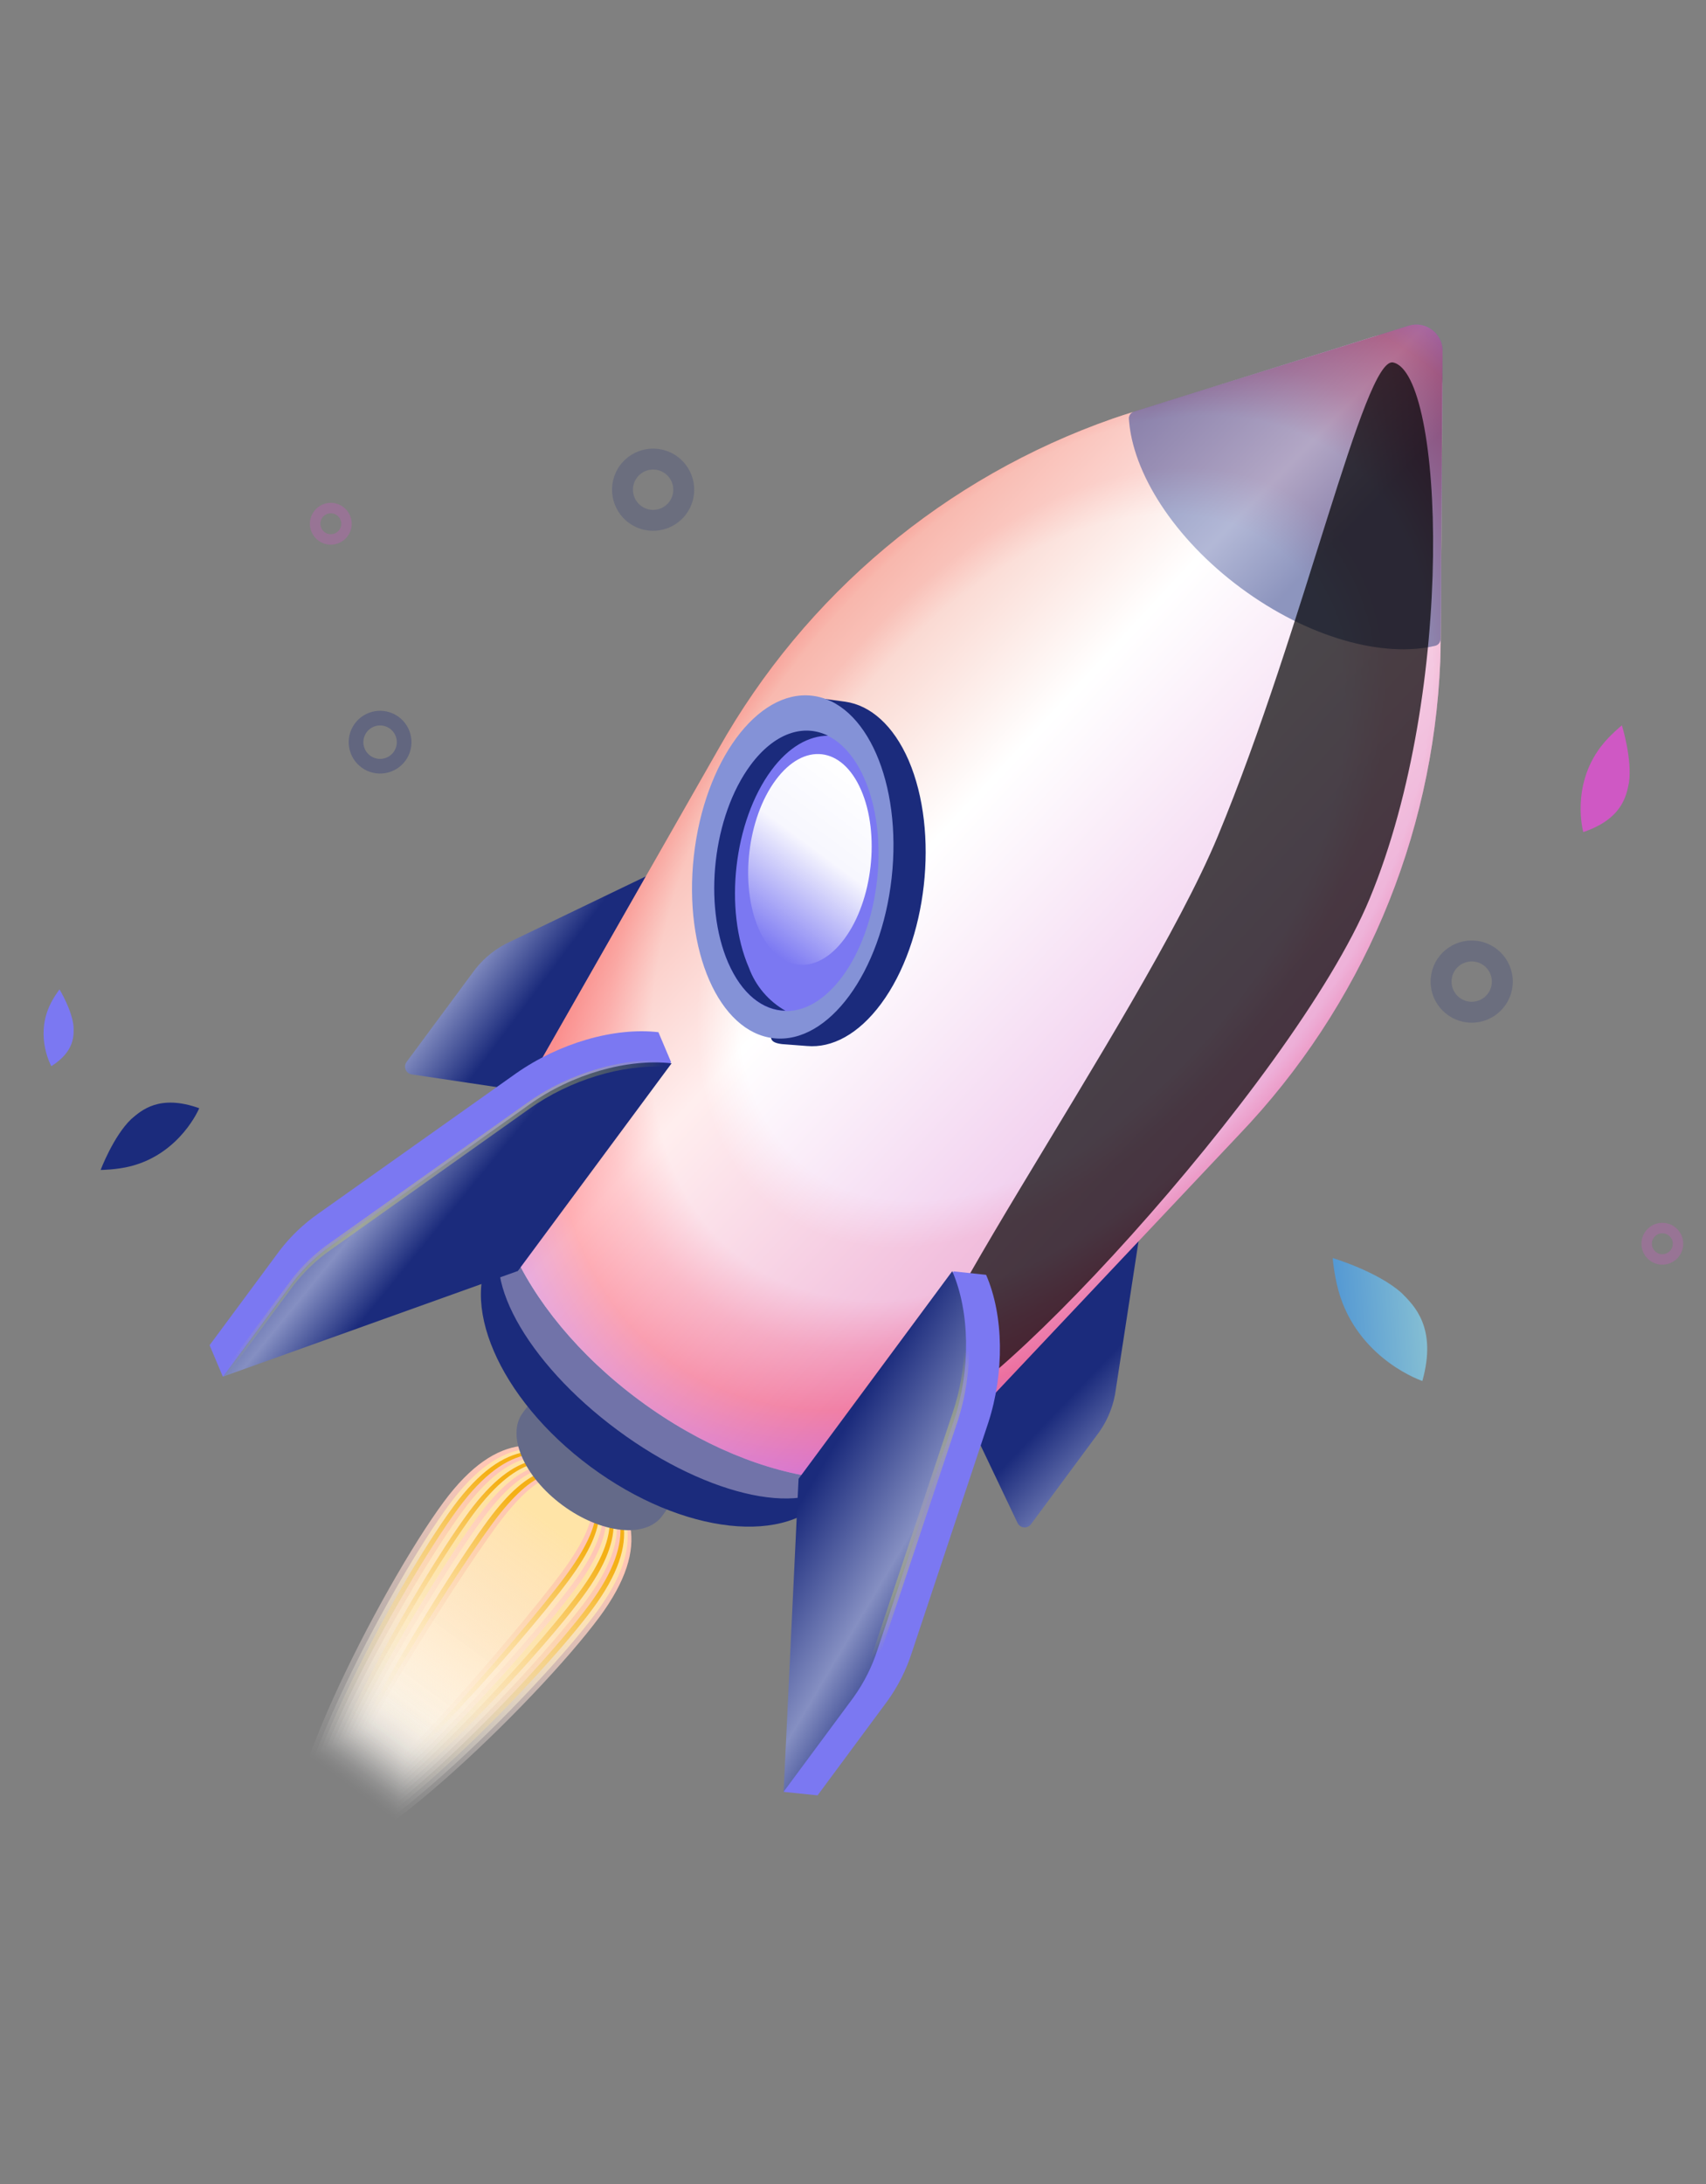
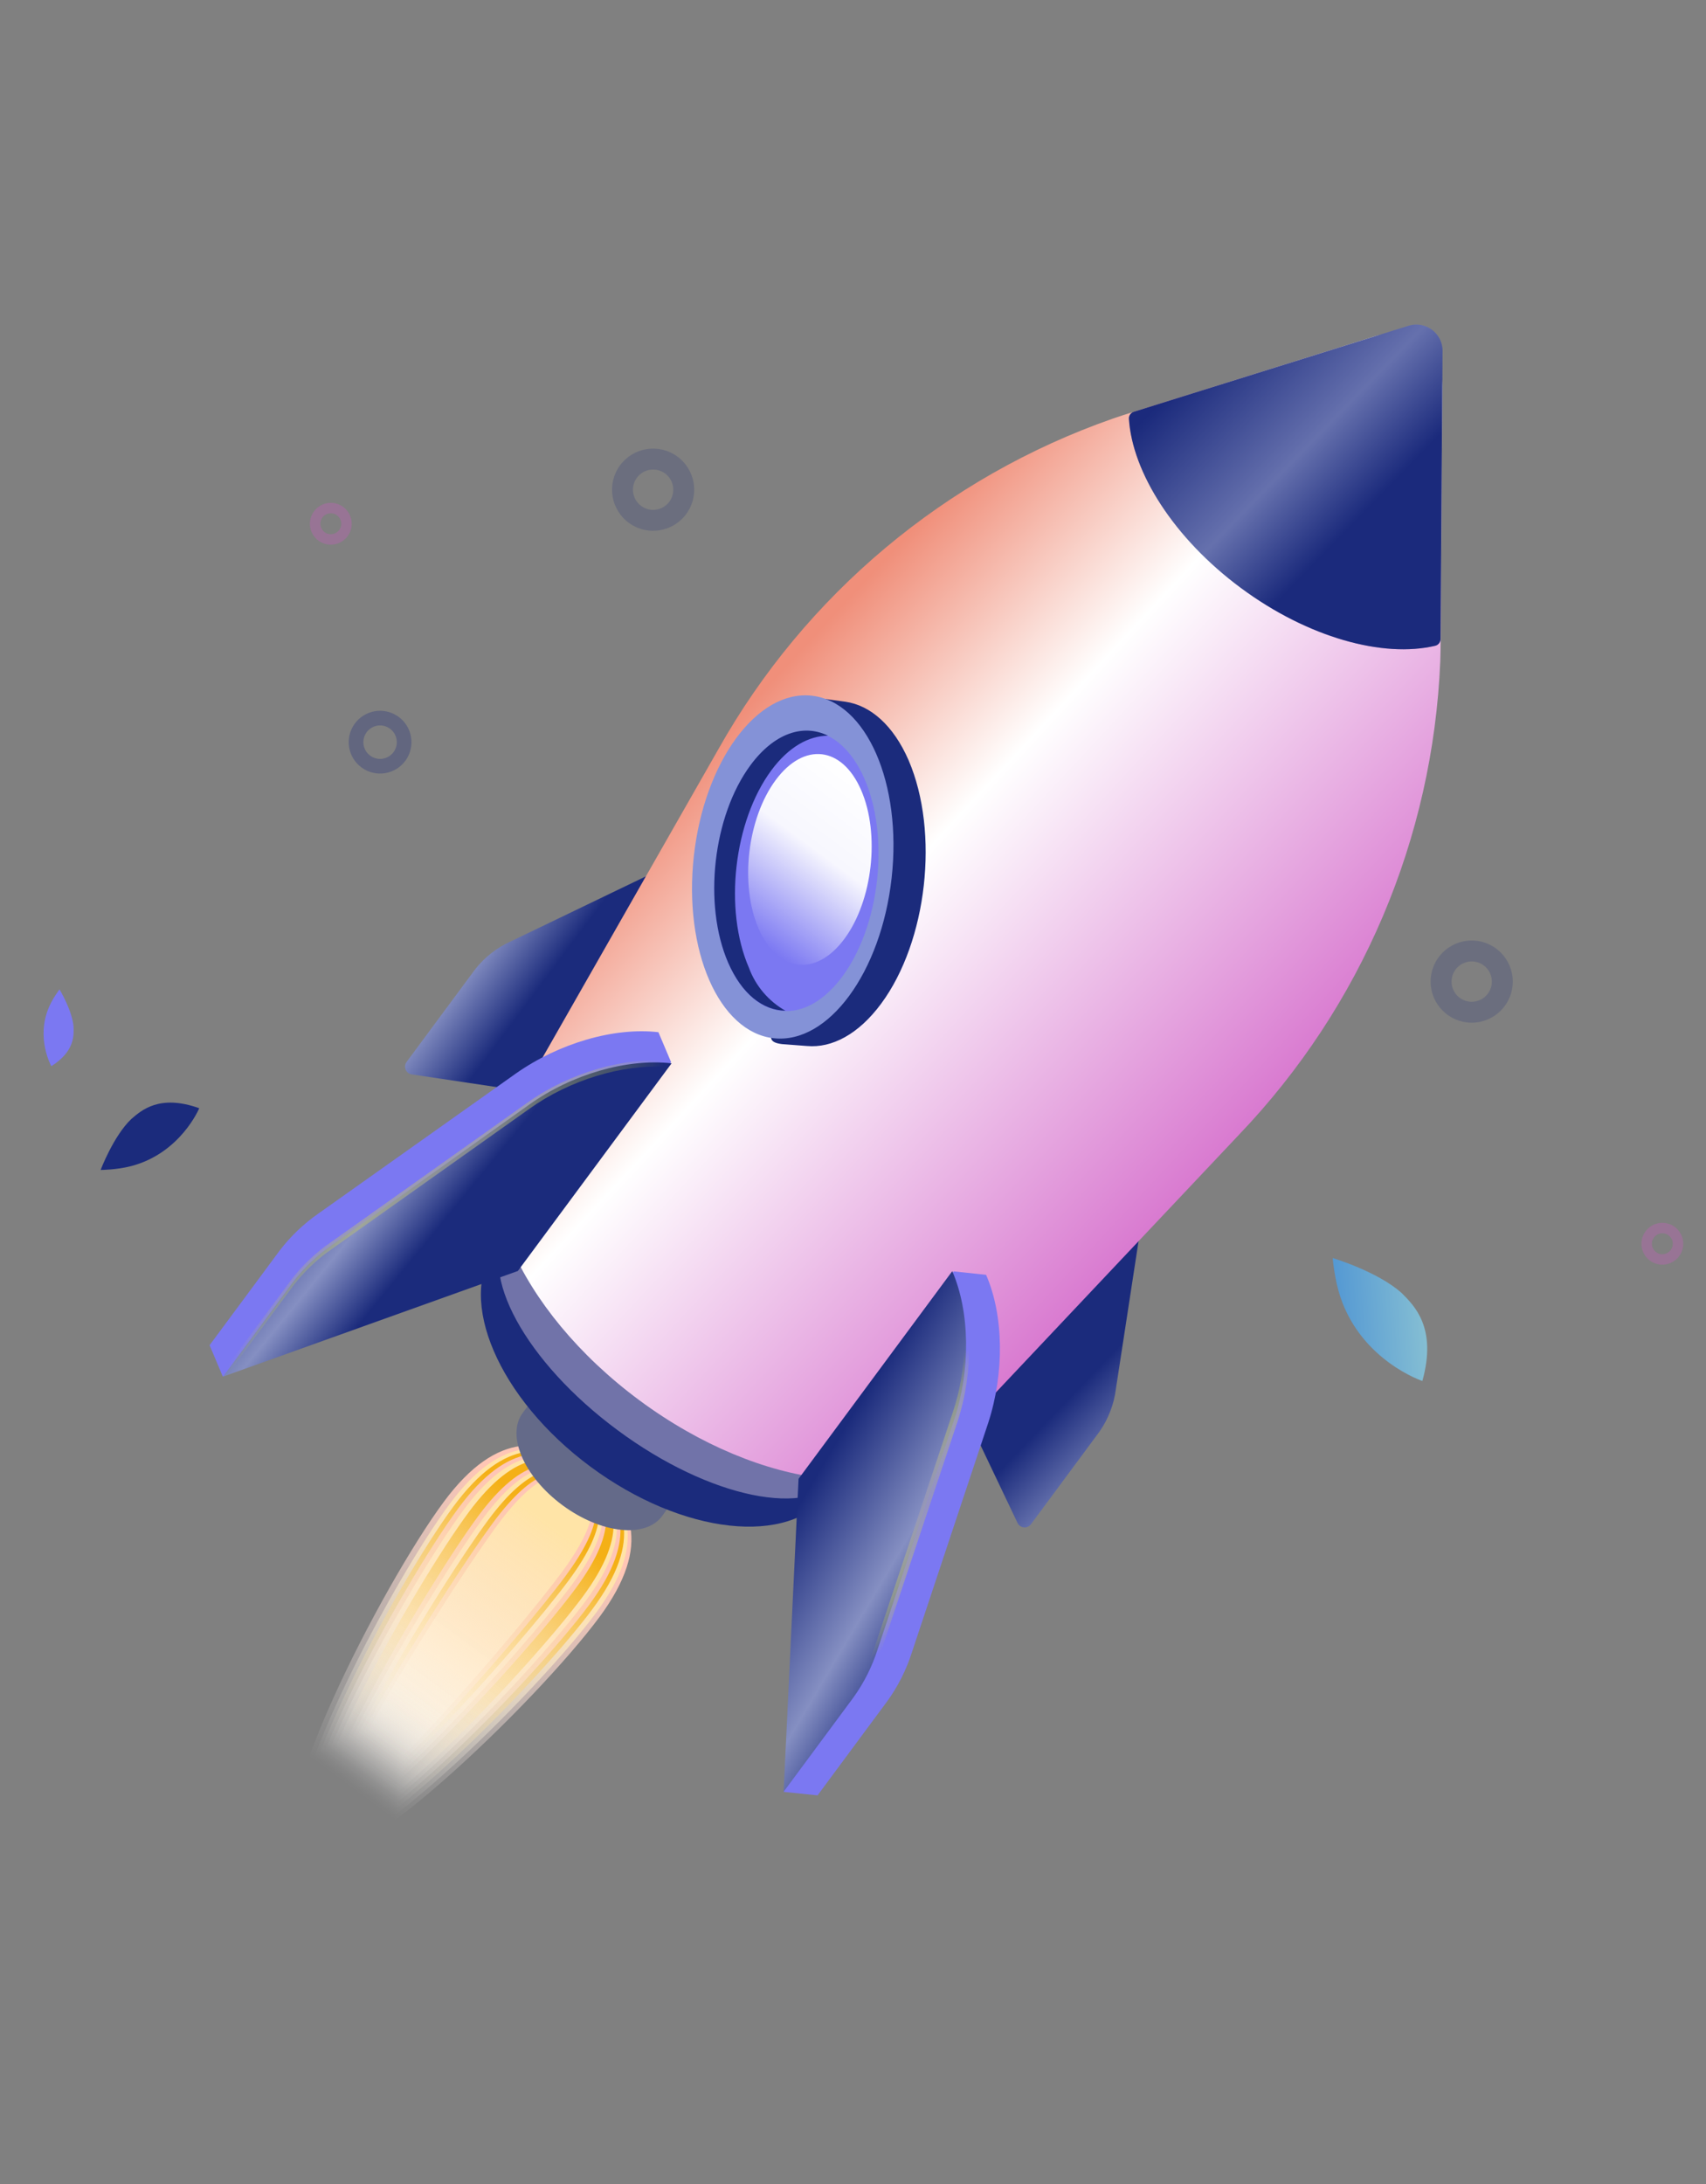
<svg xmlns="http://www.w3.org/2000/svg" width="650" height="832" viewBox="0 0 650 832" fill="none">
  <rect x="0" y="0" width="650" height="832" fill="#808080" stroke="none" />
  <g clip-path="url(#clip0_31_254)">
    <mask id="mask0_31_254" style="mask-type:luminance" maskUnits="userSpaceOnUse" x="-202" y="-113" width="1055" height="1059">
      <path d="M852.083 330.204L253.42 -113L-202 502.164L396.663 945.368L852.083 330.204Z" fill="white" />
    </mask>
    <g mask="url(#mask0_31_254)">
      <path d="M355.97 513.585L387.69 580.164C388.66 582.207 391.46 582.477 392.81 580.658L417.69 547.049C421.3 542.447 423.75 537.043 424.83 531.295L434.58 467.725C436.82 454.083 426.77 443.969 409.16 441.945L355.97 513.585Z" fill="url(#paint0_linear_31_254)" />
      <path d="M229.82 420.196L156.88 409.293C154.65 408.959 153.57 406.36 154.92 404.541L179.8 370.932C183.14 366.135 187.6 362.214 192.78 359.503L250.73 331.618C263.13 325.497 275.74 332.155 282.81 348.406L229.82 420.196Z" fill="url(#paint1_linear_31_254)" />
      <path style="mix-blend-mode:screen" d="M228.4 616.014C205.02 647.592 130.48 720.499 114.13 708.391C97.77 696.282 145.64 603.791 169.1 572.112C189.67 544.32 208.08 547.446 224.36 559.498C240.63 571.55 248.97 588.222 228.4 616.014Z" fill="url(#paint2_linear_31_254)" />
      <path style="mix-blend-mode:screen" d="M227.08 614.449C204.27 645.264 131.12 717.827 115.73 706.434C100.34 695.04 148.39 603.9 171.21 573.085C191.29 545.953 208.69 548.687 224.08 560.081C239.47 571.475 247.16 587.317 227.08 614.449Z" fill="url(#paint3_linear_31_254)" />
      <path style="mix-blend-mode:screen" d="M225.79 612.902C203.54 642.955 131.66 715.239 117.06 704.428C102.46 693.617 150.64 603.791 172.88 573.738C192.48 547.267 209.06 549.671 223.69 560.501C238.32 571.331 245.38 586.431 225.79 612.902Z" fill="url(#paint4_linear_31_254)" />
      <path style="mix-blend-mode:screen" d="M224.49 611.355C202.79 640.672 132.21 712.694 118.47 702.522C104.73 692.351 152.99 603.801 174.69 574.485C193.8 548.674 209.56 550.705 223.32 560.895C237.09 571.086 243.6 585.545 224.49 611.355Z" fill="url(#paint5_linear_31_254)" />
      <path style="mix-blend-mode:screen" d="M223.22 609.783C202.06 638.363 132.78 710.124 119.9 700.592C107.02 691.059 155.43 603.842 176.59 575.263C195.21 550.113 210.13 551.794 223 561.327C235.88 570.859 241.84 584.633 223.22 609.783Z" fill="url(#paint6_linear_31_254)" />
      <path style="mix-blend-mode:screen" d="M222 608.293C201.32 636.237 133.42 707.611 121.43 698.736C109.44 689.862 157.99 603.889 178.55 576.123C196.68 551.633 210.85 552.839 222.86 561.732C234.87 570.625 240.13 583.803 222 608.293Z" fill="url(#paint7_linear_31_254)" />
-       <path style="mix-blend-mode:screen" d="M220.61 606.671C200.56 633.751 133.88 704.965 122.76 696.73C111.63 688.495 160.26 603.913 180.3 576.832C197.95 553.003 211.21 553.937 222.36 562.191C233.51 570.445 238.25 582.842 220.61 606.671Z" fill="url(#paint8_linear_31_254)" />
      <path style="mix-blend-mode:screen" d="M219.32 605.124C199.83 631.443 134.4 702.402 124.17 694.825C113.93 687.248 162.68 603.936 182.16 577.617C199.31 554.449 211.78 555.027 222.04 562.623C232.3 570.219 236.47 581.956 219.32 605.124Z" fill="url(#paint9_linear_31_254)" />
      <path style="mix-blend-mode:screen" d="M218 603.558C199.06 629.14 134.94 699.813 125.6 692.894C116.25 685.975 165.03 604.104 184.04 578.42C200.71 555.912 212.35 556.116 221.72 563.054C231.09 569.992 234.66 581.05 218 603.558Z" fill="url(#paint10_linear_31_254)" />
      <path style="mix-blend-mode:screen" d="M216.71 602.012C198.33 626.831 135.51 697.243 127.03 690.964C118.55 684.684 167.53 604.025 185.9 579.205C202.07 557.358 212.88 557.213 221.38 563.512C229.89 569.81 232.88 580.164 216.71 602.012Z" fill="url(#paint11_linear_31_254)" />
      <path style="mix-blend-mode:screen" d="M215.41 600.465C197.6 624.522 136.08 694.673 128.46 689.033C120.84 683.392 170.05 604.122 187.86 580.065C203.54 558.878 213.52 558.359 221.17 564.019C228.81 569.678 231.1 579.278 215.41 600.465Z" fill="url(#paint12_linear_31_254)" />
      <path style="mix-blend-mode:screen" d="M214 599.026C196.74 622.347 136.53 692.256 129.77 687.255C123.02 682.253 172.37 604.114 189.55 580.92C204.74 560.394 213.81 559.559 220.59 564.579C227.38 569.599 229.29 578.373 214 599.026Z" fill="url(#paint13_linear_31_254)" />
      <path d="M257.93 569.645L204.95 530.424L199.31 538.045L199.16 538.248C192.84 546.784 199.59 562.519 214.27 573.386C228.95 584.254 245.94 586.099 252.26 577.563L252.41 577.36L257.93 569.645Z" fill="#646A89" />
      <path d="M344 530.488L217.15 436.573L189.24 474.272C189.11 474.45 188.99 474.603 188.86 474.78C173.82 495.104 189.89 532.764 224.99 558.748C260.09 584.732 300.74 589.189 315.85 568.79C315.98 568.612 316.09 568.459 316.22 568.282L344 530.488Z" fill="#1B2B7C" />
      <g style="mix-blend-mode:multiply" opacity="0.5">
        <path d="M343.03 531.809L216.17 437.894L193.92 467.947C193.81 468.099 193.71 468.226 193.62 468.353C181.56 484.637 200.2 518.842 235.3 544.826C270.39 570.811 308.55 578.646 320.6 562.362C320.7 562.235 320.79 562.108 320.9 561.956L343.03 531.809Z" fill="#C7BCD6" />
      </g>
      <path d="M472.11 432.227C518.75 383.449 546 319.333 548.75 251.905C548.84 249.059 548.89 246.227 548.91 243.408L549.54 147.415C549.63 133.863 536.5 124.148 523.56 128.197L432.01 156.863C429.3 157.689 426.61 158.566 423.93 159.493C360.22 181.78 306.82 226.533 273.73 285.366L196.21 421.308C196.04 421.536 195.87 421.765 195.7 421.994C175.63 449.1 197.08 498.995 243.63 533.459C290.19 567.923 344.14 573.85 364.21 546.744C364.38 546.515 364.55 546.287 364.72 546.058L472.11 432.227Z" fill="url(#paint14_linear_31_254)" />
      <path d="M548.86 243.37L549.62 133.718C549.67 126.94 543.1 122.08 536.64 124.105L432.01 156.863C430.84 157.2 430.05 158.34 430.13 159.554C431.45 179.984 447.26 205.086 472.81 223.999C498.34 242.9 526.97 250.719 546.85 246.003C548.04 245.721 548.88 244.591 548.86 243.37Z" fill="url(#paint15_linear_31_254)" />
      <path opacity="0.3" d="M548.86 243.37L549.62 133.718C549.67 126.94 543.1 122.08 536.64 124.105L432.01 156.863C430.84 157.2 430.05 158.34 430.13 159.554C431.45 179.984 447.26 205.086 472.81 223.999C498.34 242.9 526.97 250.719 546.85 246.003C548.04 245.721 548.88 244.591 548.86 243.37Z" fill="#1B2B7C" />
-       <path style="mix-blend-mode:multiply" opacity="0.5" d="M472.11 432.227C518.75 383.449 546 319.333 548.75 251.905C548.84 249.059 548.89 246.227 548.91 243.408L549.63 133.712C549.67 126.936 543.11 122.078 536.64 124.103L432.01 156.863C429.3 157.689 426.61 158.566 423.93 159.493C360.22 181.78 306.82 226.533 273.73 285.366L196.21 421.308C196.04 421.536 195.87 421.765 195.7 421.994C175.63 449.1 197.08 498.995 243.63 533.459C290.19 567.923 344.14 573.85 364.21 546.744C364.38 546.515 364.55 546.287 364.72 546.058L472.11 432.227Z" fill="url(#paint16_radial_31_254)" />
-       <path style="mix-blend-mode:color-dodge" opacity="0.7" d="M463.96 318.638C497.07 238.927 519.71 135.743 530.79 138.087C550.19 142.262 554.92 262.643 521.84 342.373C492.69 412.545 366.85 547.795 348.69 540.25C330.53 532.704 434.78 388.862 463.96 318.638Z" fill="url(#paint17_radial_31_254)" />
      <path d="M335.71 382.374C327.08 394.035 316.95 399.32 307.47 398.477L297.94 397.753C288.34 396.544 298.98 391.046 293.24 377.556C281.31 350.166 285.99 308.638 303.65 284.784C312.38 272.997 301.56 264.829 311.15 265.836L322.08 267.322C331.57 268.684 340.35 276.207 346.2 289.659C357.97 317.094 353.29 358.621 335.71 382.374Z" fill="#1B2B7C" />
      <path d="M294.78 395.52C315.59 397.83 335.71 370.49 339.72 334.456C343.73 298.421 330.11 267.337 309.29 265.027C288.48 262.718 268.36 290.057 264.36 326.092C260.35 362.127 273.97 393.211 294.78 395.52Z" fill="#8492D7" />
      <path d="M297.63 385.081C314.61 386.925 330.98 364.562 334.18 335.131C337.39 305.7 326.21 280.347 309.23 278.503C292.24 276.659 275.87 299.022 272.67 328.452C269.47 357.883 280.64 383.236 297.63 385.081Z" fill="#7B78F2" />
      <path d="M321.72 357.665C310.93 372.247 296.3 370.501 289.03 353.758C281.77 337.016 284.74 311.763 295.53 297.181C306.33 282.599 320.83 284.251 328.1 300.994C335.36 317.737 332.5 343.109 321.72 357.665Z" fill="url(#paint18_linear_31_254)" />
      <path d="M285.36 368.699C275.7 346.485 279.56 312.807 293.91 293.424C300.51 284.507 308.12 280.344 315.45 280.265C306.09 275.654 295.01 279.251 285.96 291.471C271.63 310.828 267.82 344.544 277.43 366.721C282.66 378.729 290.7 384.917 299.25 385.04C292.84 381.409 287.91 375.619 285.36 368.699Z" fill="#1B2B7C" />
      <path style="mix-blend-mode:color-dodge" d="M337.21 288.471C331.52 275.334 320.88 268.044 314.48 266.807C323.85 271.092 331.19 278.852 334.95 288.447C346.84 315.818 342.19 357.364 324.53 381.219C315.35 393.616 303.18 398.213 293.16 396.456C302.87 399.277 316.29 395.374 326.77 381.224C344.43 357.369 349.11 315.841 337.21 288.471Z" fill="url(#paint19_radial_31_254)" />
      <path d="M192.28 472.237L84.89 524.405L79.86 512.458L106.51 476.461C110.68 471.001 115.68 466.222 121.32 462.296L196.62 408.909C212.98 397.427 233.98 391.264 250.86 393.217L255.71 404.672L192.28 472.237Z" fill="url(#paint20_linear_31_254)" />
      <path d="M197.31 484.183L84.94 524.442L111.59 488.445C115.77 482.98 120.77 478.206 126.43 474.299L201.67 420.786C217.9 409.21 239.01 403.166 255.88 405.075L197.31 484.183Z" fill="url(#paint21_linear_31_254)" />
      <path d="M111.62 489.956C115.79 484.491 120.79 479.717 126.45 475.809L201.7 422.385C217.17 411.377 237.15 405.365 253.62 406.474L255.2 404.34C238.35 402.405 217.19 408.526 200.99 420.051L125.74 473.475C120.09 477.389 115.09 482.169 110.93 487.64L84.28 523.638L87.56 522.447L111.62 489.956Z" fill="url(#paint22_radial_31_254)" />
      <path d="M317.18 564.704L298.61 682.622L311.5 683.95L338.15 647.953C342.16 642.366 345.27 636.192 347.38 629.651L376.51 542.083C382.71 523.08 382.48 501.198 375.71 485.647L363.31 484.335L317.18 564.704Z" fill="url(#paint23_linear_31_254)" />
      <path d="M304.26 563.358L298.56 682.585L325.21 646.587C329.21 641.001 332.32 634.819 334.4 628.267L363.62 540.686C369.83 521.683 369.57 499.826 362.82 484.25L304.26 563.358Z" fill="url(#paint24_linear_31_254)" />
      <path d="M335.67 629.163L364.82 541.569C371.02 522.567 370.74 500.691 363.99 485.114L363.62 485.622C368.91 502.793 368.68 521.194 362.96 538.231L333.81 625.78C331.72 632.33 328.61 638.512 324.61 644.1L300.05 677.278L299.76 683.513L326.42 647.49C330.43 641.894 333.55 635.712 335.67 629.163Z" fill="url(#paint25_radial_31_254)" />
    </g>
-     <path d="M620.65 298.148C619.68 302.959 618.21 311.931 603.24 316.981C603.24 316.981 598.41 299.649 609.89 284.503C613.27 280.053 617.95 276.334 617.95 276.334C617.95 276.334 621.96 289.093 620.65 298.148Z" fill="#CF58C4" />
    <path d="M49.987 426.327C53.812 423.052 60.674 416.726 75.91 422.178C75.91 422.178 68.83 439.285 49.997 444.222C44.464 445.672 38.341 445.698 38.341 445.698C38.341 445.698 43.202 432.822 49.987 426.327Z" fill="#1B2B7C" />
    <path d="M28.004 390.895C28.146 394.231 28.635 400.399 19.562 406.17C19.562 406.17 13.548 395.503 18.677 383.627C20.184 380.137 22.675 376.918 22.675 376.918C22.675 376.918 27.394 384.699 28.004 390.895Z" fill="#7B78F2" />
    <g opacity="0.65">
      <path d="M534.12 492.653C538.75 497.34 547.63 505.706 541.93 526.095C541.93 526.095 518.96 518.435 510.77 494.324C508.37 487.24 507.77 479.254 507.77 479.254C507.77 479.254 525.02 484.403 534.12 492.653Z" fill="url(#paint26_linear_31_254)" />
    </g>
    <path opacity="0.3" fill-rule="evenodd" clip-rule="evenodd" d="M139.3 279.546C141.06 276.497 144.95 275.452 148 277.213C151.05 278.973 152.1 282.872 150.34 285.922C148.58 288.971 144.68 290.016 141.63 288.255C138.58 286.495 137.53 282.596 139.3 279.546ZM134.46 276.757C137.76 271.04 145.08 269.081 150.79 272.382C156.51 275.683 158.47 282.993 155.17 288.711C151.87 294.428 144.56 296.387 138.84 293.086C133.12 289.785 131.16 282.474 134.46 276.757Z" fill="#1B2B7C" />
    <path opacity="0.2" fill-rule="evenodd" clip-rule="evenodd" d="M242.19 182.715C244.31 179.04 249.01 177.781 252.68 179.903C256.36 182.024 257.62 186.723 255.5 190.397C253.37 194.072 248.68 195.331 245 193.209C241.33 191.088 240.07 186.389 242.19 182.715ZM235.29 178.73C239.61 171.244 249.18 168.679 256.67 173.001C264.15 177.323 266.72 186.896 262.4 194.382C258.07 201.868 248.5 204.433 241.02 200.111C233.53 195.789 230.97 186.216 235.29 178.73Z" fill="#1B2B7C" />
    <path opacity="0.3" fill-rule="evenodd" clip-rule="evenodd" d="M122.59 197.533C123.69 195.627 126.12 194.974 128.03 196.074C129.94 197.175 130.59 199.612 129.49 201.517C128.39 203.423 125.95 204.076 124.05 202.976C122.14 201.876 121.49 199.439 122.59 197.533ZM119.14 195.541C121.34 191.729 126.21 190.423 130.02 192.624C133.83 194.824 135.14 199.698 132.94 203.51C130.74 207.321 125.86 208.627 122.05 206.427C118.24 204.226 116.94 199.352 119.14 195.541Z" fill="#CF58C4" />
-     <path opacity="0.2" fill-rule="evenodd" clip-rule="evenodd" d="M560.73 381.627C556.49 381.627 553.05 378.188 553.05 373.945C553.05 369.702 556.49 366.262 560.73 366.262C564.97 366.262 568.41 369.702 568.41 373.945C568.41 378.188 564.97 381.627 560.73 381.627ZM560.73 389.596C552.09 389.596 545.08 382.589 545.08 373.945C545.08 365.3 552.09 358.293 560.73 358.293C569.38 358.293 576.38 365.3 576.38 373.945C576.38 382.589 569.38 389.596 560.73 389.596Z" fill="#1B2B7C" />
+     <path opacity="0.2" fill-rule="evenodd" clip-rule="evenodd" d="M560.73 381.627C556.49 381.627 553.05 378.188 553.05 373.945C553.05 369.702 556.49 366.262 560.73 366.262C564.97 366.262 568.41 369.702 568.41 373.945C568.41 378.188 564.97 381.627 560.73 381.627M560.73 389.596C552.09 389.596 545.08 382.589 545.08 373.945C545.08 365.3 552.09 358.293 560.73 358.293C569.38 358.293 576.38 365.3 576.38 373.945C576.38 382.589 569.38 389.596 560.73 389.596Z" fill="#1B2B7C" />
    <path opacity="0.3" fill-rule="evenodd" clip-rule="evenodd" d="M633.36 477.796C631.16 477.796 629.38 476.012 629.38 473.812C629.38 471.611 631.16 469.827 633.36 469.827C635.57 469.827 637.35 471.611 637.35 473.812C637.35 476.012 635.57 477.796 633.36 477.796ZM633.36 481.781C628.96 481.781 625.4 478.213 625.4 473.812C625.4 469.41 628.96 465.842 633.36 465.842C637.77 465.842 641.33 469.41 641.33 473.812C641.33 478.213 637.77 481.781 633.36 481.781Z" fill="#CF58C4" />
  </g>
  <defs>
    <linearGradient id="paint0_linear_31_254" x1="409.99" y1="529.882" x2="438.7" y2="557.41" gradientUnits="userSpaceOnUse">
      <stop stop-color="#1B2B7C" />
      <stop offset="0.854" stop-color="#858FC2" />
      <stop offset="1" stop-color="#1B2B7C" />
    </linearGradient>
    <linearGradient id="paint1_linear_31_254" x1="167.99" y1="316.882" x2="246.15" y2="375.259" gradientUnits="userSpaceOnUse">
      <stop stop-color="#1B2B7C" />
      <stop offset="0.411" stop-color="#858FC2" />
      <stop offset="0.672" stop-color="#1B2B7C" />
    </linearGradient>
    <linearGradient id="paint2_linear_31_254" x1="210.22" y1="578.628" x2="133.96" y2="681.641" gradientUnits="userSpaceOnUse">
      <stop stop-color="#FFC6B5" />
      <stop offset="1" stop-color="white" stop-opacity="0" />
    </linearGradient>
    <linearGradient id="paint3_linear_31_254" x1="210.2" y1="578.893" x2="135.24" y2="680.149" gradientUnits="userSpaceOnUse">
      <stop stop-color="#FFE4A7" />
      <stop offset="1" stop-color="white" stop-opacity="0" />
    </linearGradient>
    <linearGradient id="paint4_linear_31_254" x1="210" y1="578.977" x2="136.26" y2="678.58" gradientUnits="userSpaceOnUse">
      <stop stop-color="#F4B016" />
      <stop offset="1" stop-color="white" stop-opacity="0" />
    </linearGradient>
    <linearGradient id="paint5_linear_31_254" x1="209.87" y1="579.089" x2="137.33" y2="677.075" gradientUnits="userSpaceOnUse">
      <stop stop-color="#FFC6B5" />
      <stop offset="1" stop-color="white" stop-opacity="0" />
    </linearGradient>
    <linearGradient id="paint6_linear_31_254" x1="209.79" y1="579.225" x2="138.46" y2="675.577" gradientUnits="userSpaceOnUse">
      <stop stop-color="#FFE4A7" />
      <stop offset="1" stop-color="white" stop-opacity="0" />
    </linearGradient>
    <linearGradient id="paint7_linear_31_254" x1="209.85" y1="579.33" x2="139.67" y2="674.117" gradientUnits="userSpaceOnUse">
      <stop stop-color="#F4B016" />
      <stop offset="1" stop-color="white" stop-opacity="0" />
    </linearGradient>
    <linearGradient id="paint8_linear_31_254" x1="209.58" y1="579.47" x2="140.67" y2="672.553" gradientUnits="userSpaceOnUse">
      <stop stop-color="#FFE4A7" />
      <stop offset="1" stop-color="white" stop-opacity="0" />
    </linearGradient>
    <linearGradient id="paint9_linear_31_254" x1="209.48" y1="579.601" x2="141.77" y2="671.067" gradientUnits="userSpaceOnUse">
      <stop stop-color="#FFC6B5" />
      <stop offset="1" stop-color="white" stop-opacity="0" />
    </linearGradient>
    <linearGradient id="paint10_linear_31_254" x1="209.39" y1="579.728" x2="142.88" y2="669.559" gradientUnits="userSpaceOnUse">
      <stop stop-color="#FFE4A7" />
      <stop offset="1" stop-color="white" stop-opacity="0" />
    </linearGradient>
    <linearGradient id="paint11_linear_31_254" x1="209.27" y1="579.878" x2="143.99" y2="668.057" gradientUnits="userSpaceOnUse">
      <stop stop-color="#F4B016" />
      <stop offset="1" stop-color="white" stop-opacity="0" />
    </linearGradient>
    <linearGradient id="paint12_linear_31_254" x1="209.23" y1="580.043" x2="145.16" y2="666.587" gradientUnits="userSpaceOnUse">
      <stop stop-color="#FFC6B5" />
      <stop offset="1" stop-color="white" stop-opacity="0" />
    </linearGradient>
    <linearGradient id="paint13_linear_31_254" x1="208.93" y1="580.329" x2="146.1" y2="665.204" gradientUnits="userSpaceOnUse">
      <stop stop-color="#FFE4A7" />
      <stop offset="1" stop-color="white" stop-opacity="0" />
    </linearGradient>
    <linearGradient id="paint14_linear_31_254" x1="274.95" y1="280.083" x2="486.54" y2="476.617" gradientUnits="userSpaceOnUse">
      <stop stop-color="#F08F7A" />
      <stop offset="0.302" stop-color="white" />
      <stop offset="1" stop-color="#CF58C4" />
    </linearGradient>
    <linearGradient id="paint15_linear_31_254" x1="461.99" y1="132.882" x2="552.49" y2="220.882" gradientUnits="userSpaceOnUse">
      <stop stop-color="#1B2B7C" />
      <stop offset="0.411" stop-color="#858FC2" />
      <stop offset="0.672" stop-color="#1B2B7C" />
    </linearGradient>
    <radialGradient id="paint16_radial_31_254" cx="0" cy="0" r="1" gradientUnits="userSpaceOnUse" gradientTransform="translate(396.71 326.685) rotate(36.513) scale(175.217 280.427)">
      <stop offset="0.53" stop-color="white" />
      <stop offset="0.6" stop-color="#FFDEDE" />
      <stop offset="0.68" stop-color="#FFDEDE" />
      <stop offset="0.76" stop-color="#FF9AA0" />
      <stop offset="0.85" stop-color="#FF6570" />
      <stop offset="0.95" stop-color="#CF58C4" />
      <stop offset="1" stop-color="#CF58C4" />
    </radialGradient>
    <radialGradient id="paint17_radial_31_254" cx="0" cy="0" r="1" gradientUnits="userSpaceOnUse" gradientTransform="translate(383.5 674.813) rotate(-158.746) scale(47.782 209.373)">
      <stop stop-color="#972A74" />
      <stop offset="0.02" stop-color="#8C276C" />
      <stop offset="0.11" stop-color="#671D4F" />
      <stop offset="0.21" stop-color="#471437" />
      <stop offset="0.32" stop-color="#2D0D23" />
      <stop offset="0.43" stop-color="#190713" />
      <stop offset="0.57" stop-color="#0B0308" />
      <stop offset="0.73" stop-color="#020102" />
      <stop offset="1" />
    </radialGradient>
    <linearGradient id="paint18_linear_31_254" x1="330.5" y1="297.877" x2="286.75" y2="356.97" gradientUnits="userSpaceOnUse">
      <stop stop-color="white" />
      <stop offset="0.443" stop-color="white" stop-opacity="0.938" />
      <stop offset="1" stop-color="white" stop-opacity="0" />
    </linearGradient>
    <radialGradient id="paint19_radial_31_254" cx="0" cy="0" r="1" gradientUnits="userSpaceOnUse" gradientTransform="translate(-3837.96 12237.9) rotate(36.513) scale(1239.49 1888.94)">
      <stop stop-color="#EEEEEE" />
      <stop offset="1" stop-opacity="0" />
    </radialGradient>
    <linearGradient id="paint20_linear_31_254" x1="198.72" y1="481.646" x2="136.67" y2="435.713" gradientUnits="userSpaceOnUse">
      <stop stop-color="#7B78F2" />
      <stop offset="1" stop-color="#7B78F2" />
    </linearGradient>
    <linearGradient id="paint21_linear_31_254" x1="132.99" y1="413.382" x2="203.03" y2="470.618" gradientUnits="userSpaceOnUse">
      <stop stop-color="#1B2B7C" />
      <stop offset="0.411" stop-color="#858FC2" />
      <stop offset="0.672" stop-color="#1B2B7C" />
    </linearGradient>
    <radialGradient id="paint22_radial_31_254" cx="0" cy="0" r="1" gradientUnits="userSpaceOnUse" gradientTransform="translate(169.74 463.989) rotate(137.184) scale(108.723 36.532)">
      <stop stop-color="#7B78F2" />
      <stop offset="1" stop-color="#FAFF00" stop-opacity="0" />
    </radialGradient>
    <linearGradient id="paint23_linear_31_254" x1="368.32" y1="607.205" x2="306.33" y2="561.309" gradientUnits="userSpaceOnUse">
      <stop stop-color="#7B78F2" />
      <stop offset="1" stop-color="#7B78F2" />
    </linearGradient>
    <linearGradient id="paint24_linear_31_254" x1="309.93" y1="564.013" x2="397.96" y2="616.092" gradientUnits="userSpaceOnUse">
      <stop stop-color="#1B2B7C" />
      <stop offset="0.411" stop-color="#858FC2" />
      <stop offset="0.672" stop-color="#1B2B7C" />
    </linearGradient>
    <radialGradient id="paint25_radial_31_254" cx="0" cy="0" r="1" gradientUnits="userSpaceOnUse" gradientTransform="translate(331.87 584.313) rotate(137.184) scale(108.775 36.55)">
      <stop stop-color="#7B78F2" />
      <stop offset="1" stop-color="#FAFF00" stop-opacity="0" />
    </radialGradient>
    <linearGradient id="paint26_linear_31_254" x1="542.9" y1="501.363" x2="509.47" y2="503.756" gradientUnits="userSpaceOnUse">
      <stop stop-color="#87DFFF" />
      <stop offset="1" stop-color="#3CA5FF" />
    </linearGradient>
    <clipPath id="clip0_31_254">
      <rect width="650" height="832" fill="white" />
    </clipPath>
  </defs>
</svg>